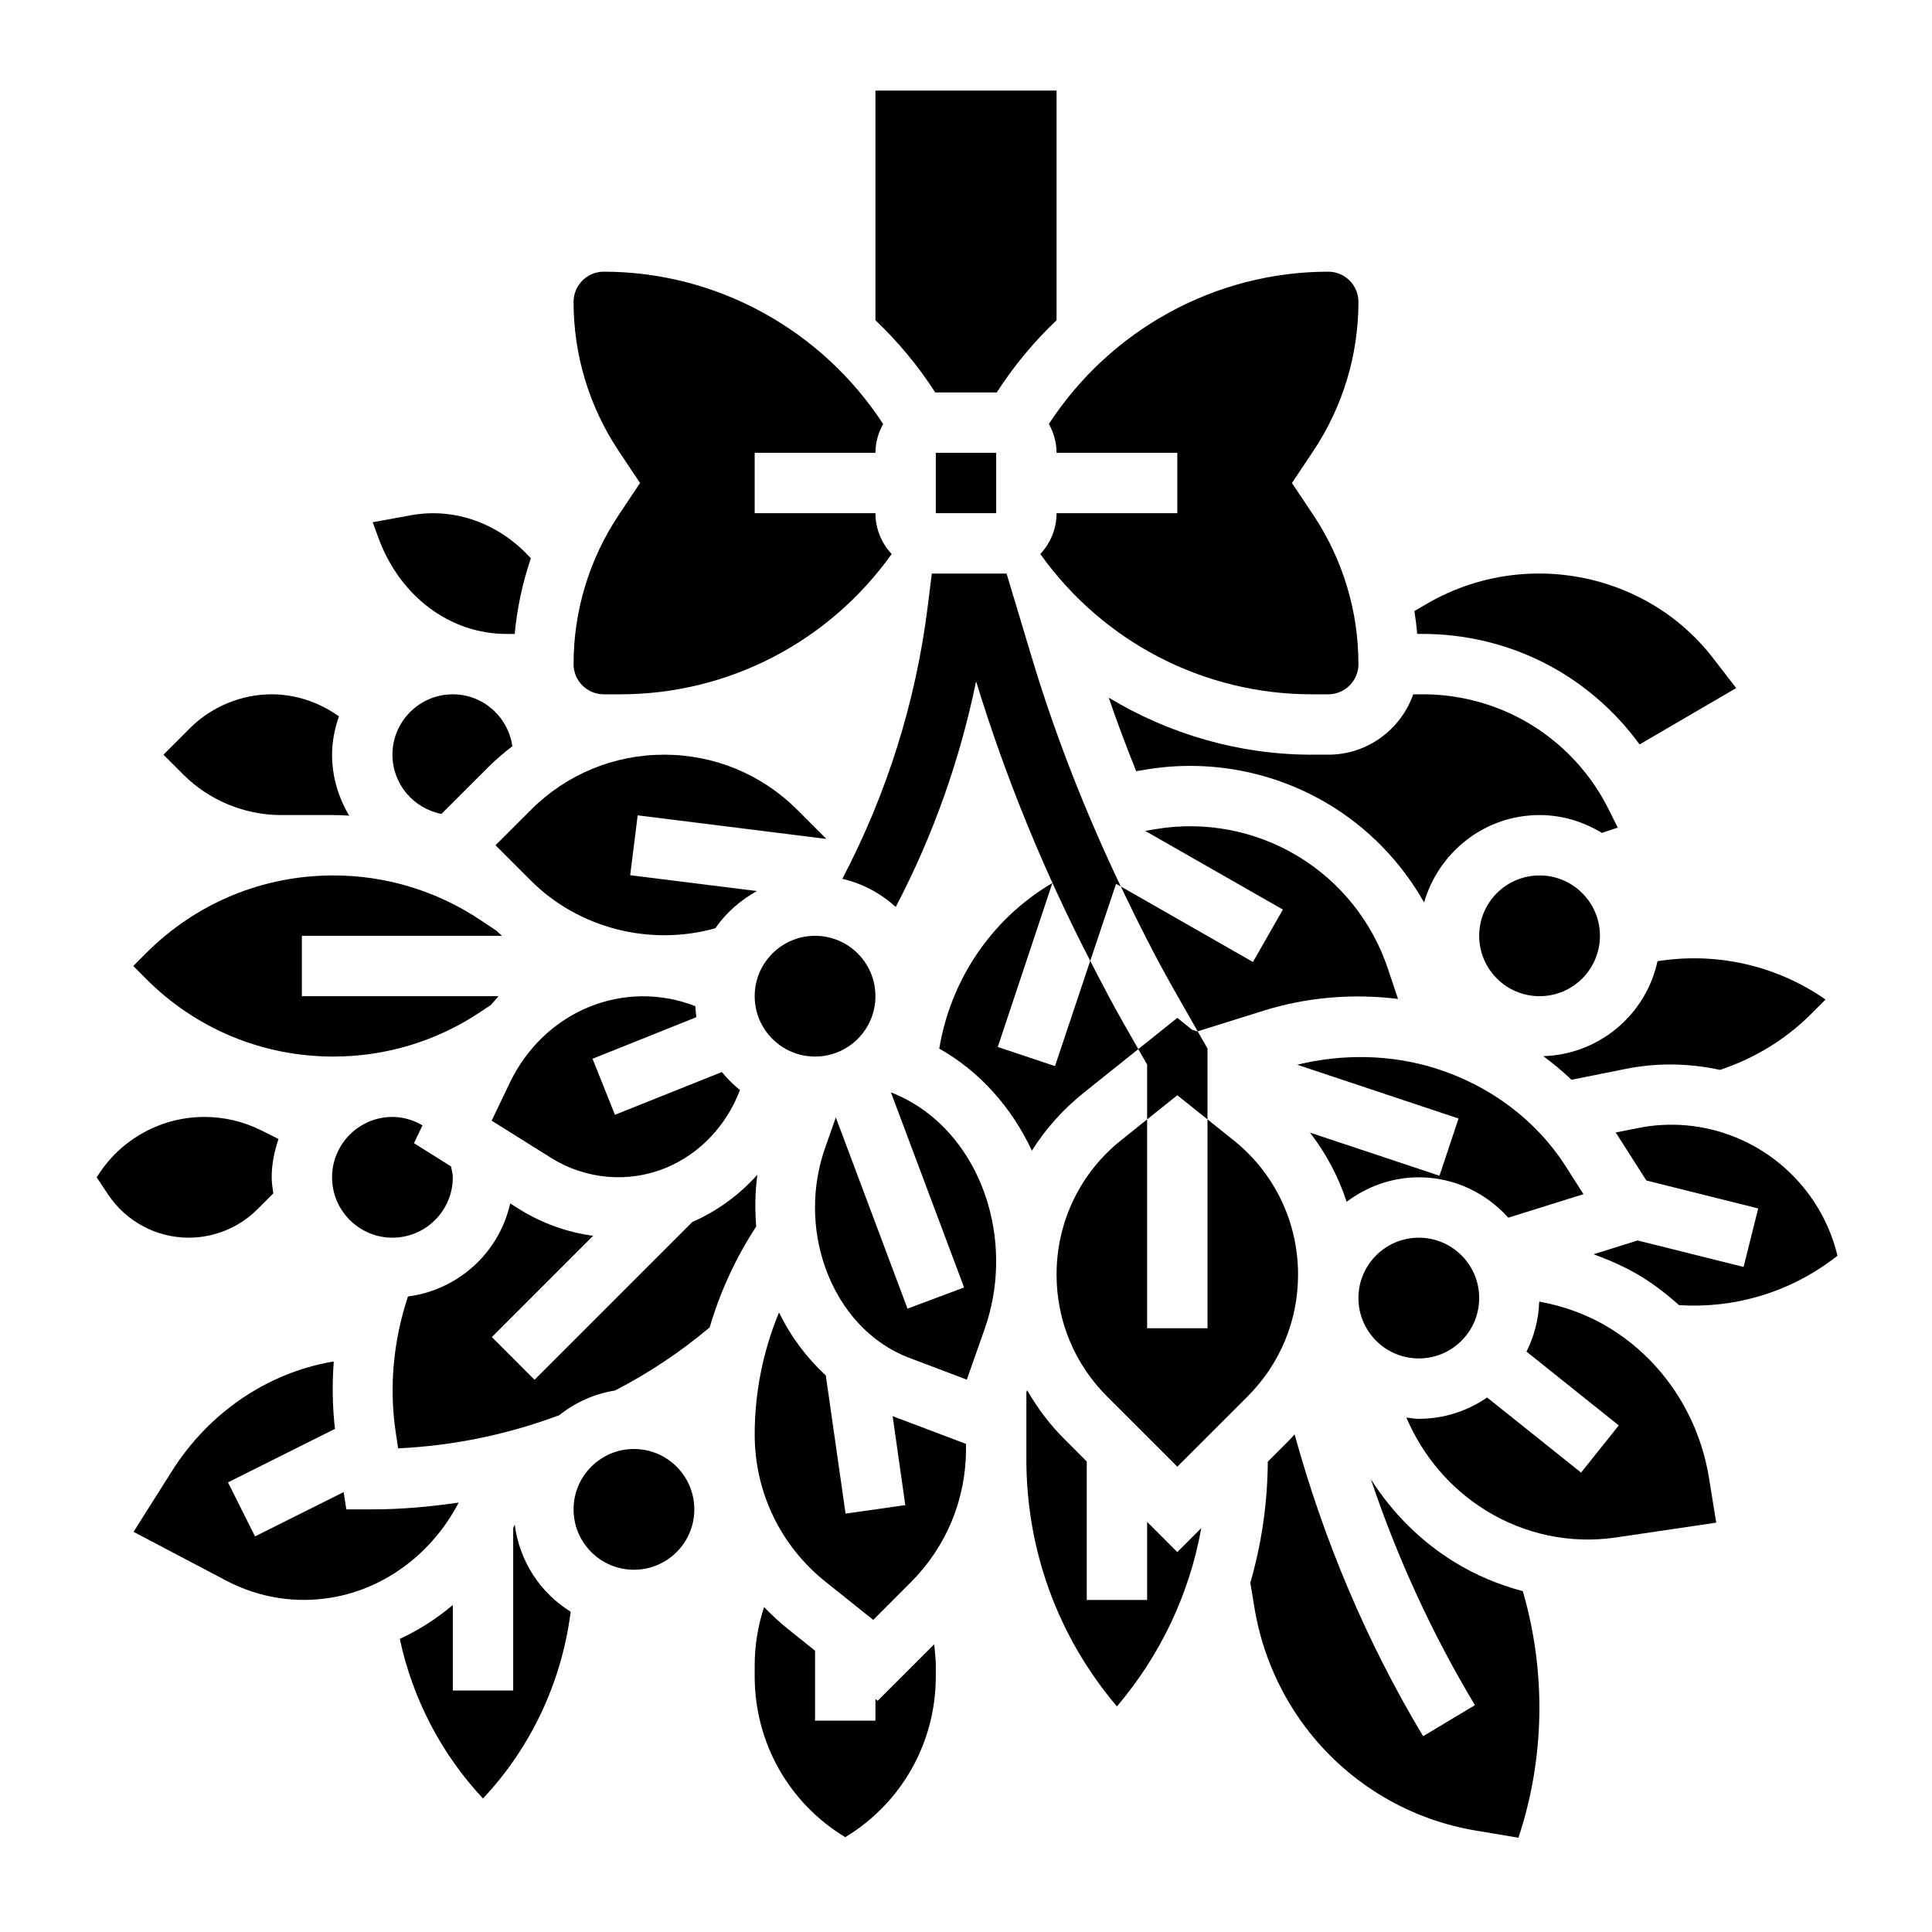
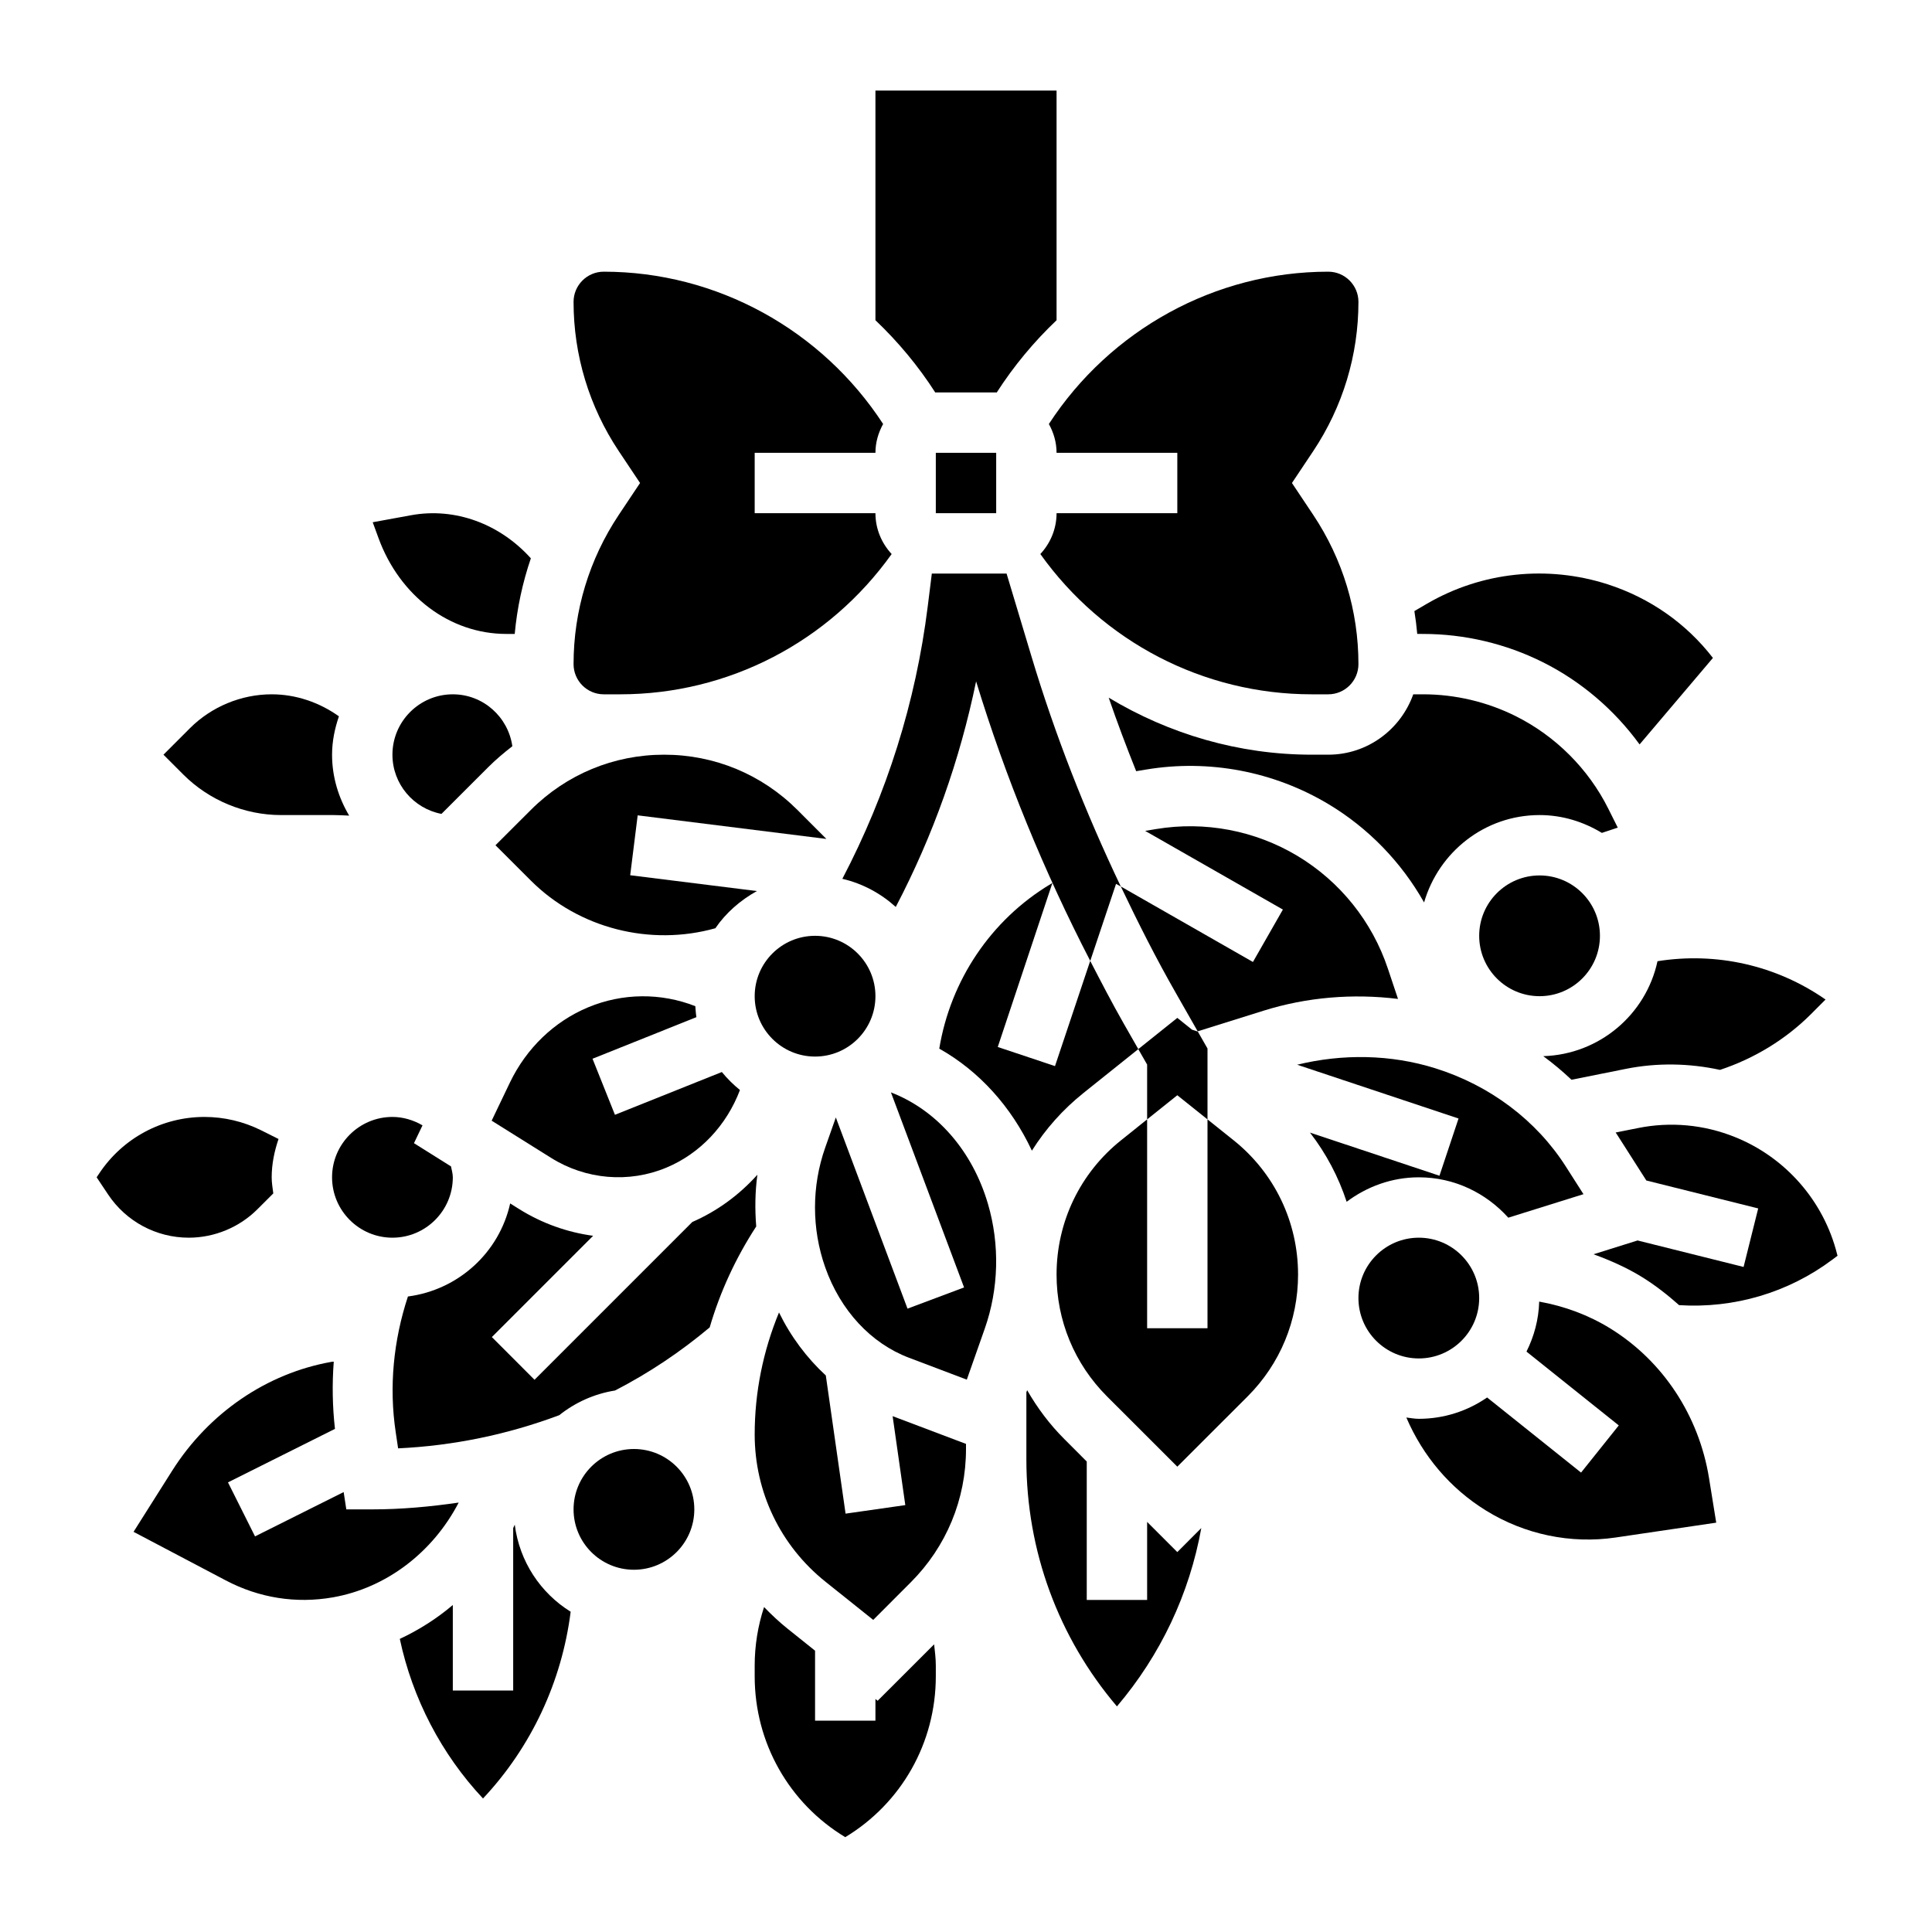
<svg xmlns="http://www.w3.org/2000/svg" width="48" height="48" viewBox="0 0 48 48" fill="none">
  <path d="M12.581 15.75H12.788C12.847 15.107 12.982 14.478 13.189 13.871C12.413 13.011 11.305 12.603 10.217 12.8L9.26 12.975L9.403 13.366C9.932 14.814 11.18 15.75 12.581 15.75Z" fill="black" />
  <path d="M23.25 9.75H24.75C24.755 9.75 24.758 9.752 24.763 9.752C25.189 9.089 25.69 8.489 26.25 7.956V2.25H21.75V7.956C22.31 8.489 22.811 9.088 23.237 9.752C23.242 9.752 23.245 9.75 23.25 9.75Z" fill="black" />
  <path d="M26.25 11.25H29.25V12.75H26.25C26.25 13.143 26.095 13.498 25.847 13.765C27.403 15.947 29.899 17.25 32.591 17.25H33C33.414 17.25 33.75 16.913 33.75 16.5C33.75 15.176 33.361 13.895 32.628 12.794L32.098 12L32.628 11.206C33.361 10.105 33.75 8.824 33.75 7.5C33.75 7.087 33.414 6.75 33 6.75C30.19 6.75 27.582 8.195 26.059 10.534C26.177 10.748 26.25 10.989 26.25 11.25Z" fill="black" />
  <path d="M23.25 11.25H24.75V12.75H23.25V11.25Z" fill="black" />
  <path d="M11.25 17.25C10.423 17.25 9.75 17.923 9.75 18.75C9.75 19.48 10.276 20.089 10.968 20.221L12.129 19.061C12.318 18.872 12.521 18.701 12.729 18.54C12.626 17.813 12.005 17.25 11.25 17.25Z" fill="black" />
  <path d="M17.275 24.998C16.42 24.663 15.47 24.669 14.613 25.026C13.768 25.378 13.078 26.043 12.668 26.897L12.215 27.843L13.693 28.768C14.555 29.308 15.625 29.399 16.557 29.009C17.396 28.659 18.054 27.954 18.384 27.081C18.219 26.948 18.069 26.799 17.934 26.634L15.278 27.697L14.721 26.304L17.302 25.271C17.287 25.182 17.283 25.09 17.275 24.998Z" fill="black" />
  <path d="M13.19 21.879C14.38 23.069 16.16 23.515 17.773 23.062C18.037 22.676 18.395 22.366 18.805 22.138L15.657 21.745L15.843 20.257L20.531 20.843L19.811 20.122C18.925 19.237 17.75 18.75 16.5 18.75C15.25 18.75 14.075 19.237 13.19 20.121L12.31 21L13.19 21.879Z" fill="black" />
  <path d="M14.25 16.5C14.25 16.913 14.586 17.25 15 17.25H15.409C18.101 17.25 20.596 15.947 22.153 13.765C21.905 13.498 21.75 13.142 21.75 12.75H18.75V11.25H21.75C21.75 10.989 21.823 10.748 21.941 10.534C20.417 8.195 17.809 6.75 15 6.75C14.586 6.75 14.25 7.087 14.25 7.5C14.25 8.824 14.639 10.105 15.372 11.206L15.902 12L15.372 12.794C14.639 13.895 14.25 15.176 14.25 16.5Z" fill="black" />
  <path d="M20.25 26.25C21.078 26.25 21.75 25.578 21.75 24.75C21.75 23.922 21.078 23.25 20.25 23.25C19.422 23.25 18.75 23.922 18.75 24.75C18.75 25.578 19.422 26.25 20.25 26.25Z" fill="black" />
  <path d="M35.25 33.75C36.078 33.75 36.75 33.078 36.75 32.25C36.75 31.422 36.078 30.75 35.25 30.75C34.422 30.75 33.75 31.422 33.75 32.25C33.75 33.078 34.422 33.75 35.25 33.75Z" fill="black" />
  <path d="M39.341 29.669L38.902 28.981C38.169 27.833 37.017 26.966 35.659 26.541C34.554 26.195 33.353 26.177 32.227 26.453L36.237 27.789L35.763 29.211L32.546 28.139C32.947 28.657 33.254 29.238 33.457 29.858C33.96 29.482 34.576 29.25 35.25 29.25C36.135 29.25 36.923 29.642 37.473 30.253L39.341 29.669Z" fill="black" />
  <path d="M38.25 24.75C39.078 24.75 39.75 24.078 39.75 23.25C39.75 22.422 39.078 21.75 38.25 21.75C37.422 21.75 36.75 22.422 36.75 23.25C36.75 24.078 37.422 24.75 38.25 24.75Z" fill="black" />
  <path d="M32.591 18.75C30.779 18.75 29.048 18.238 27.545 17.333C27.757 17.948 27.986 18.556 28.228 19.16L28.475 19.119C30.034 18.859 31.646 19.164 33.006 19.979C34.002 20.576 34.816 21.422 35.381 22.421C35.743 21.172 36.885 20.25 38.25 20.25C38.819 20.25 39.344 20.418 39.798 20.693L40.193 20.562L39.958 20.092C39.464 19.103 38.648 18.287 37.659 17.793C36.949 17.438 36.153 17.25 35.36 17.25H35.112C34.802 18.121 33.977 18.75 33 18.75H32.591Z" fill="black" />
  <path d="M42.733 26.581C43.58 26.3 44.359 25.829 44.992 25.197L45.355 24.833C44.132 23.982 42.644 23.648 41.18 23.881C40.896 25.203 39.738 26.197 38.342 26.24C38.589 26.421 38.822 26.617 39.043 26.826L40.397 26.555C41.175 26.4 41.967 26.415 42.733 26.581Z" fill="black" />
-   <path d="M35.359 15.75C36.385 15.75 37.412 15.992 38.329 16.451C39.282 16.927 40.11 17.636 40.735 18.495L43.135 17.095L42.557 16.346C41.896 15.49 40.994 14.858 39.949 14.519C38.447 14.034 36.811 14.208 35.455 14.998L35.14 15.182C35.17 15.37 35.194 15.559 35.211 15.749L35.359 15.75Z" fill="black" />
+   <path d="M35.359 15.75C36.385 15.75 37.412 15.992 38.329 16.451C39.282 16.927 40.11 17.636 40.735 18.495L42.557 16.346C41.896 15.49 40.994 14.858 39.949 14.519C38.447 14.034 36.811 14.208 35.455 14.998L35.14 15.182C35.17 15.37 35.194 15.559 35.211 15.749L35.359 15.75Z" fill="black" />
  <path d="M15.75 39C16.578 39 17.25 38.328 17.25 37.5C17.25 36.672 16.578 36 15.75 36C14.922 36 14.25 36.672 14.25 37.5C14.25 38.328 14.922 39 15.75 39Z" fill="black" />
  <path d="M6.983 20.25H8.283C8.414 20.25 8.545 20.258 8.675 20.264C8.411 19.818 8.25 19.305 8.25 18.75C8.25 18.415 8.318 18.098 8.42 17.797C7.933 17.449 7.349 17.25 6.75 17.25C5.994 17.25 5.255 17.557 4.72 18.091L4.061 18.75L4.556 19.245C5.195 19.884 6.078 20.25 6.983 20.25Z" fill="black" />
  <path d="M28.5 37.811V39.75H27V36.311L26.443 35.753C26.076 35.387 25.771 34.977 25.519 34.539L25.5 34.592V36.257C25.5 38.531 26.294 40.682 27.75 42.395C28.835 41.118 29.552 39.598 29.846 37.964L29.25 38.561L28.5 37.811Z" fill="black" />
  <path d="M22.492 37.394L21.008 37.606L20.517 34.173C20.047 33.74 19.65 33.212 19.354 32.608C18.959 33.565 18.75 34.59 18.75 35.639C18.75 37.07 19.39 38.402 20.507 39.296L21.695 40.246L22.629 39.311C23.513 38.426 24 37.25 24 36V35.873L22.177 35.184L22.492 37.394Z" fill="black" />
  <path d="M22.135 27.14L23.952 31.986L22.547 32.513L20.766 27.763L20.502 28.512C20.164 29.471 20.164 30.528 20.502 31.486C20.879 32.557 21.638 33.376 22.584 33.733L24.02 34.277L24.465 33.013C24.814 32.024 24.843 30.922 24.545 29.909C24.157 28.585 23.266 27.577 22.135 27.14Z" fill="black" />
  <path d="M45.642 31.159C45.313 29.841 44.362 28.753 43.1 28.248C42.333 27.94 41.501 27.863 40.691 28.027L40.14 28.137C40.149 28.15 40.158 28.161 40.166 28.174L40.903 29.329L43.682 30.023L43.319 31.477L40.685 30.819L39.591 31.162C40.01 31.315 40.419 31.495 40.802 31.732C41.13 31.936 41.432 32.173 41.717 32.426C43.08 32.512 44.426 32.118 45.525 31.295L45.653 31.199L45.642 31.159Z" fill="black" />
-   <path d="M36.124 38.802C35.279 38.279 34.581 37.574 34.057 36.746C34.715 38.704 35.578 40.587 36.644 42.364L35.357 43.136C33.95 40.791 32.89 38.267 32.164 35.636C32.128 35.674 32.096 35.715 32.058 35.754L31.498 36.314C31.492 37.347 31.343 38.357 31.064 39.324L31.169 39.96C31.357 41.089 31.832 42.159 32.544 43.053C33.575 44.346 35.038 45.208 36.665 45.48L37.725 45.658C38.383 43.678 38.416 41.538 37.834 39.532C37.236 39.373 36.658 39.133 36.124 38.802Z" fill="black" />
  <path d="M40.012 33.008C39.466 32.67 38.864 32.45 38.241 32.338C38.228 32.785 38.114 33.202 37.925 33.58L40.218 35.414L39.281 36.586L36.947 34.72C36.465 35.053 35.881 35.25 35.25 35.25C35.144 35.25 35.044 35.23 34.94 35.218C35.351 36.175 36.029 36.979 36.914 37.526C37.881 38.125 39.025 38.363 40.139 38.199L42.639 37.83L42.46 36.721C42.208 35.17 41.316 33.815 40.012 33.008Z" fill="black" />
  <path d="M29.756 25.623L31.394 25.11C32.466 24.774 33.614 24.68 34.733 24.818L34.482 24.067C34.091 22.895 33.294 21.901 32.235 21.265C31.181 20.633 29.933 20.396 28.721 20.598L28.451 20.643L31.873 22.598L31.129 23.9L27.846 22.024C28.277 22.928 28.727 23.822 29.225 24.691L29.756 25.623Z" fill="black" />
  <path d="M27.086 23.873L26.211 26.487L24.789 26.012L26.147 21.936L26.102 21.964C24.617 22.855 23.614 24.361 23.336 26.053C24.323 26.609 25.123 27.49 25.637 28.588C25.976 28.049 26.407 27.564 26.92 27.154L28.281 26.065L27.922 25.436C27.629 24.923 27.358 24.398 27.086 23.873Z" fill="black" />
  <path d="M30 27.811V26.05L29.756 25.623L29.747 25.625L29.615 25.582L29.25 25.289L28.28 26.065L28.5 26.449V27.811L29.25 27.211L30 27.811Z" fill="black" />
  <path d="M27.846 22.025C26.965 20.175 26.212 18.262 25.624 16.3L25.008 14.25H24.662H23.442H23.151L23.049 15.068C22.752 17.446 22.035 19.718 20.928 21.834C21.432 21.951 21.884 22.197 22.255 22.533C23.183 20.759 23.848 18.881 24.251 16.928C24.983 19.322 25.938 21.648 27.087 23.873L27.728 21.959L27.846 22.025Z" fill="black" />
  <path d="M30.644 28.326L30 27.811V33H28.5V27.811L27.857 28.326C26.835 29.141 26.25 30.359 26.25 31.667C26.25 32.809 26.695 33.885 27.503 34.693L29.25 36.439L30.997 34.693C31.805 33.885 32.25 32.809 32.25 31.667C32.25 30.359 31.665 29.141 30.644 28.326Z" fill="black" />
  <path d="M9.75 27.75C8.923 27.75 8.25 28.423 8.25 29.25C8.25 30.077 8.923 30.75 9.75 30.75C10.577 30.75 11.25 30.077 11.25 29.25C11.25 29.156 11.222 29.069 11.205 28.979L10.285 28.402L10.497 27.959C10.271 27.828 10.015 27.75 9.75 27.75Z" fill="black" />
  <path d="M6.395 30.044L6.79 29.65C6.773 29.517 6.75 29.387 6.75 29.25C6.75 28.916 6.818 28.599 6.92 28.298L6.486 28.081C6.052 27.865 5.567 27.75 5.081 27.75C4.029 27.75 3.053 28.273 2.469 29.148L2.401 29.25L2.686 29.677C3.134 30.349 3.884 30.75 4.691 30.75C5.326 30.75 5.947 30.493 6.395 30.044Z" fill="black" />
-   <path d="M8.283 26.25C9.584 26.25 10.846 25.868 11.929 25.146L12.2 24.965C12.264 24.895 12.32 24.817 12.388 24.75H7.5V23.25H12.472C12.423 23.208 12.376 23.164 12.329 23.12L11.93 22.854C10.846 22.132 9.584 21.75 8.283 21.75C6.528 21.75 4.877 22.434 3.636 23.674L3.311 24L3.636 24.326C4.877 25.567 6.527 26.25 8.283 26.25Z" fill="black" />
  <path d="M21.805 42.255L21.75 42.211V42.75H20.25V41.011L19.57 40.467C19.36 40.299 19.167 40.117 18.983 39.927C18.829 40.396 18.75 40.885 18.75 41.38V41.646C18.75 43.3 19.603 44.8 21 45.644C22.397 44.8 23.25 43.3 23.25 41.646V41.38C23.25 41.203 23.227 41.028 23.208 40.853L21.805 42.255Z" fill="black" />
  <path d="M11.396 37.331C10.688 37.434 9.973 37.5 9.249 37.5H8.604L8.538 37.07L6.336 38.171L5.664 36.829L8.322 35.5C8.259 34.944 8.25 34.386 8.292 33.83C8.275 33.833 8.257 33.831 8.24 33.834C6.63 34.117 5.185 35.104 4.276 36.542L3.318 38.058L5.606 39.263C6.435 39.701 7.356 39.846 8.269 39.686C9.595 39.454 10.752 38.57 11.396 37.331Z" fill="black" />
  <path d="M18.817 29.186C18.366 29.688 17.819 30.09 17.2 30.36L13.28 34.28L12.22 33.219L14.736 30.703C14.092 30.616 13.464 30.393 12.897 30.038L12.675 29.899C12.404 31.118 11.39 32.047 10.135 32.211C9.776 33.3 9.661 34.456 9.832 35.587L9.891 35.984C11.266 35.919 12.609 35.641 13.894 35.16C14.289 34.846 14.759 34.63 15.279 34.547C16.123 34.113 16.912 33.583 17.632 32.979C17.89 32.096 18.279 31.253 18.788 30.471C18.754 30.043 18.759 29.613 18.817 29.186Z" fill="black" />
  <path d="M12.789 37.88C12.775 37.908 12.764 37.937 12.75 37.965V42H11.25V39.876C10.85 40.215 10.406 40.497 9.933 40.718C10.247 42.195 10.965 43.58 12 44.683C13.201 43.404 13.958 41.779 14.178 40.043C13.428 39.578 12.906 38.795 12.789 37.88Z" fill="black" />
</svg>